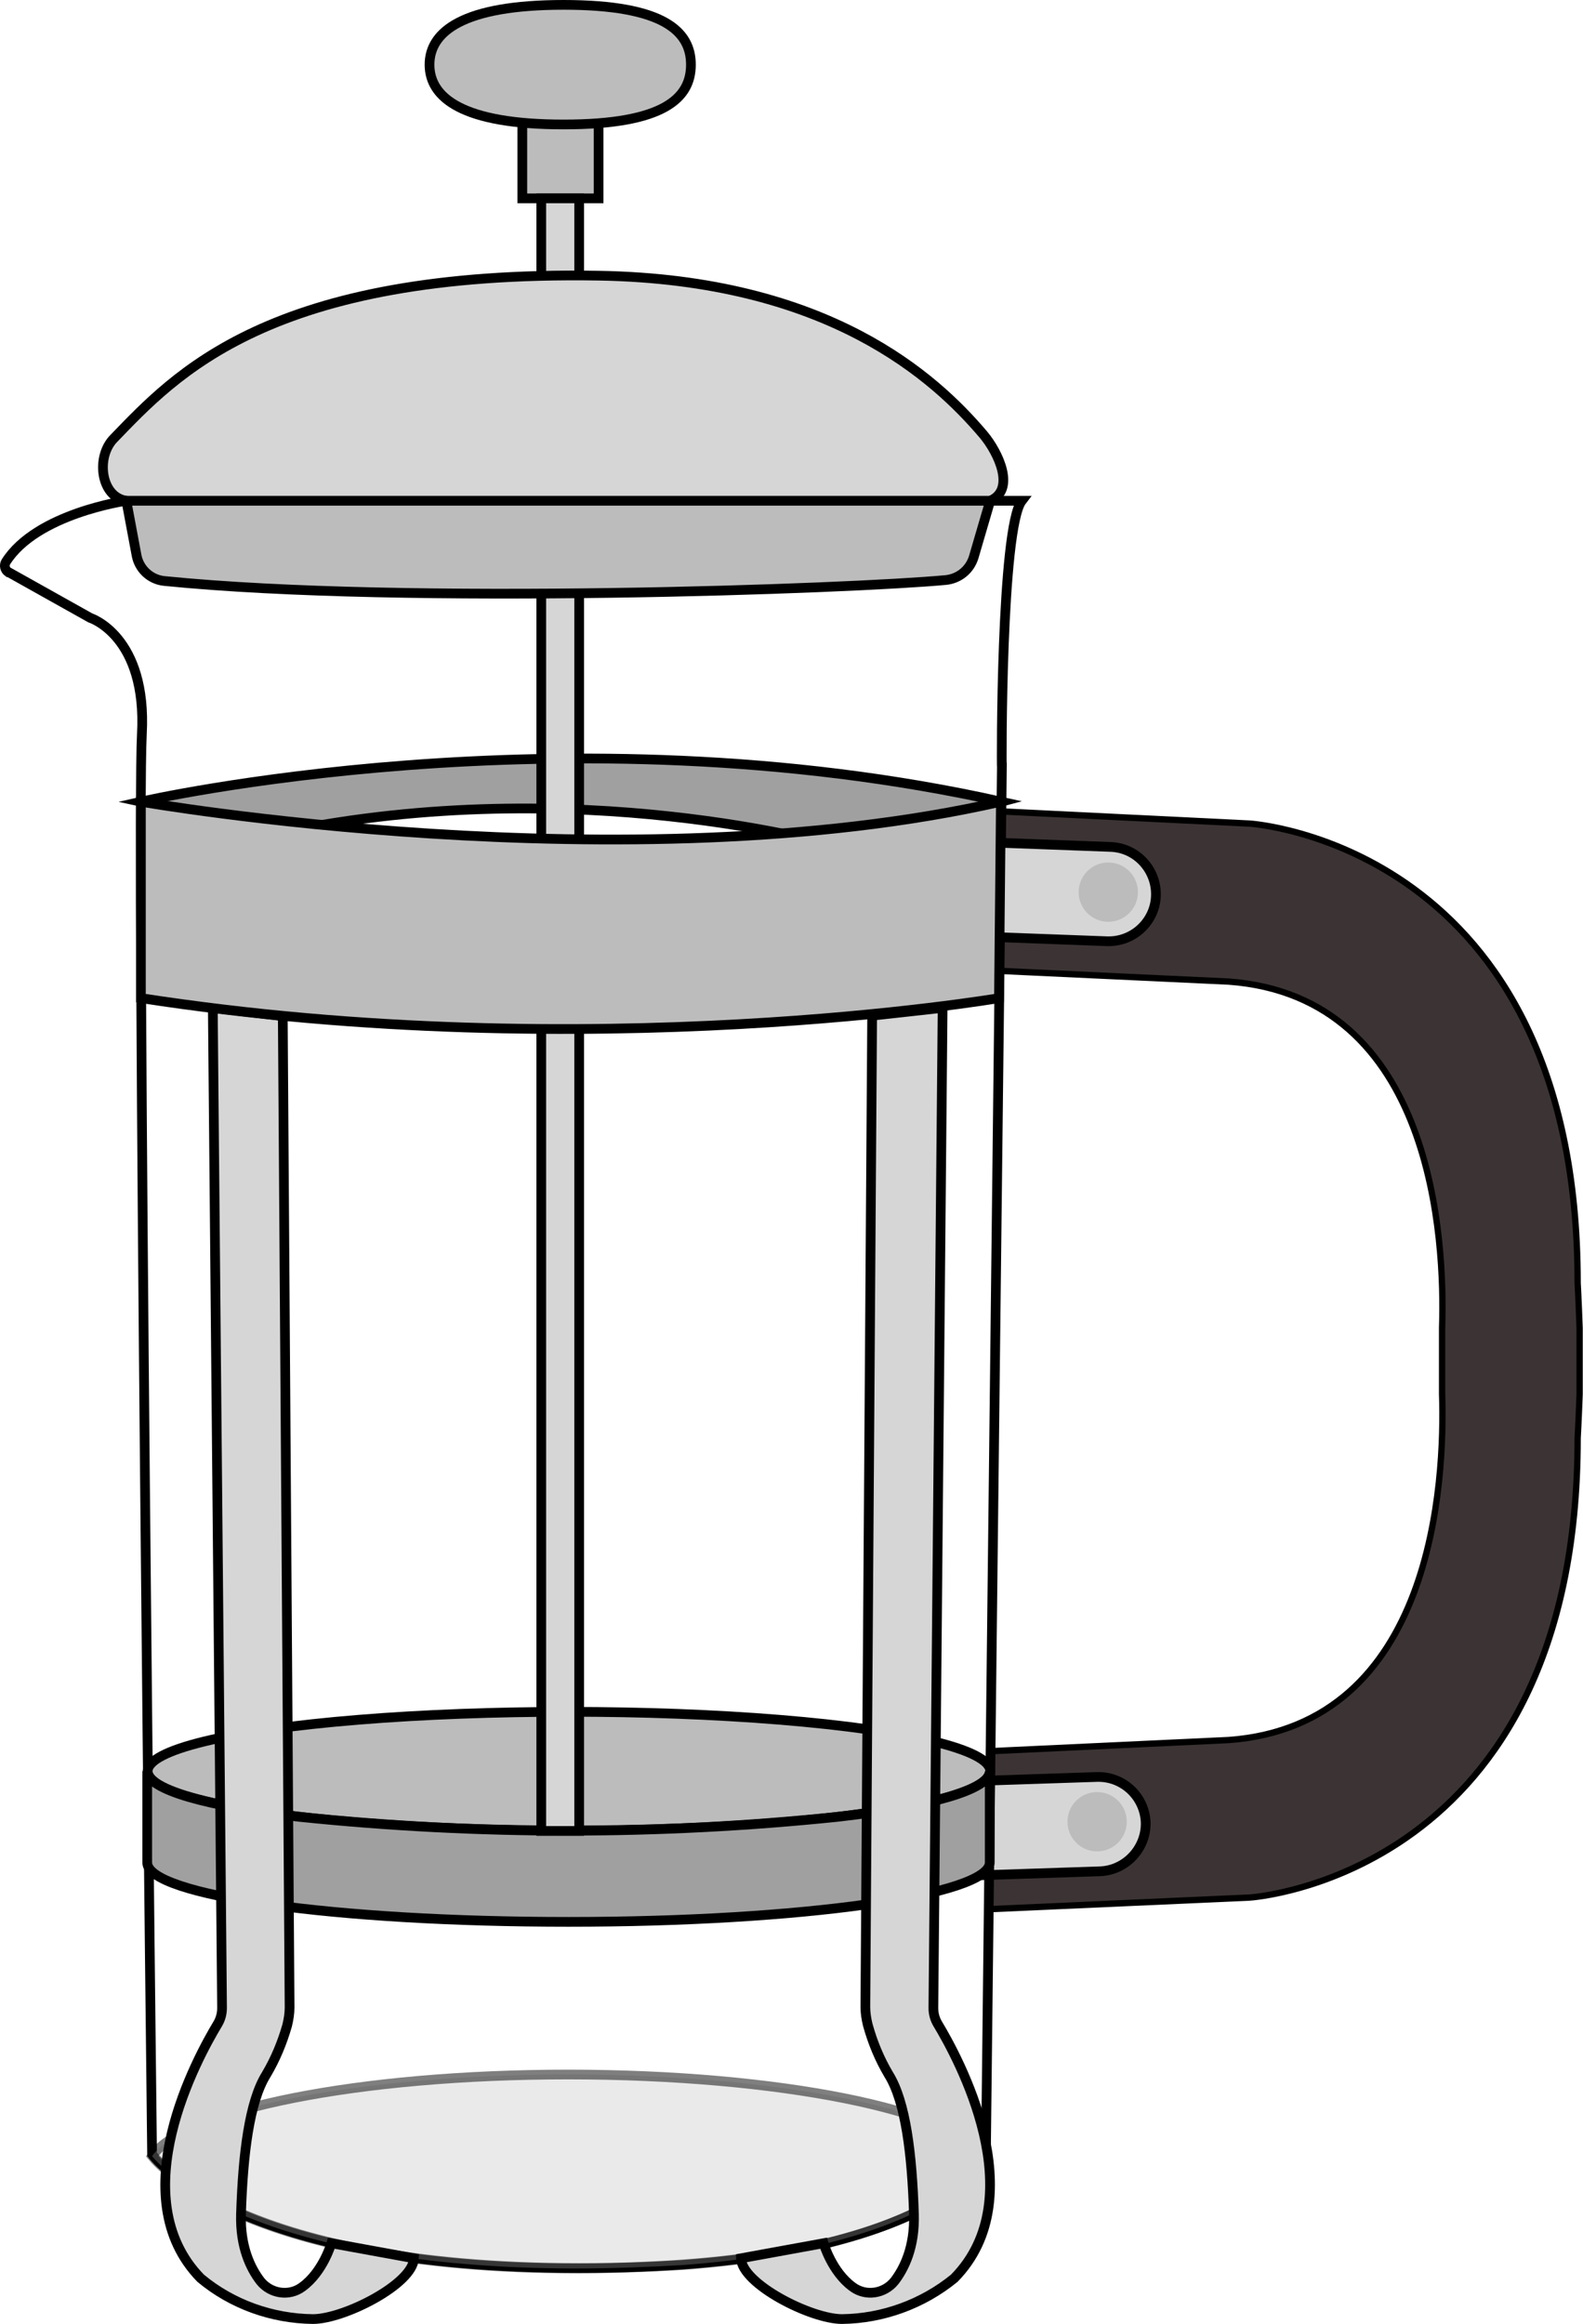
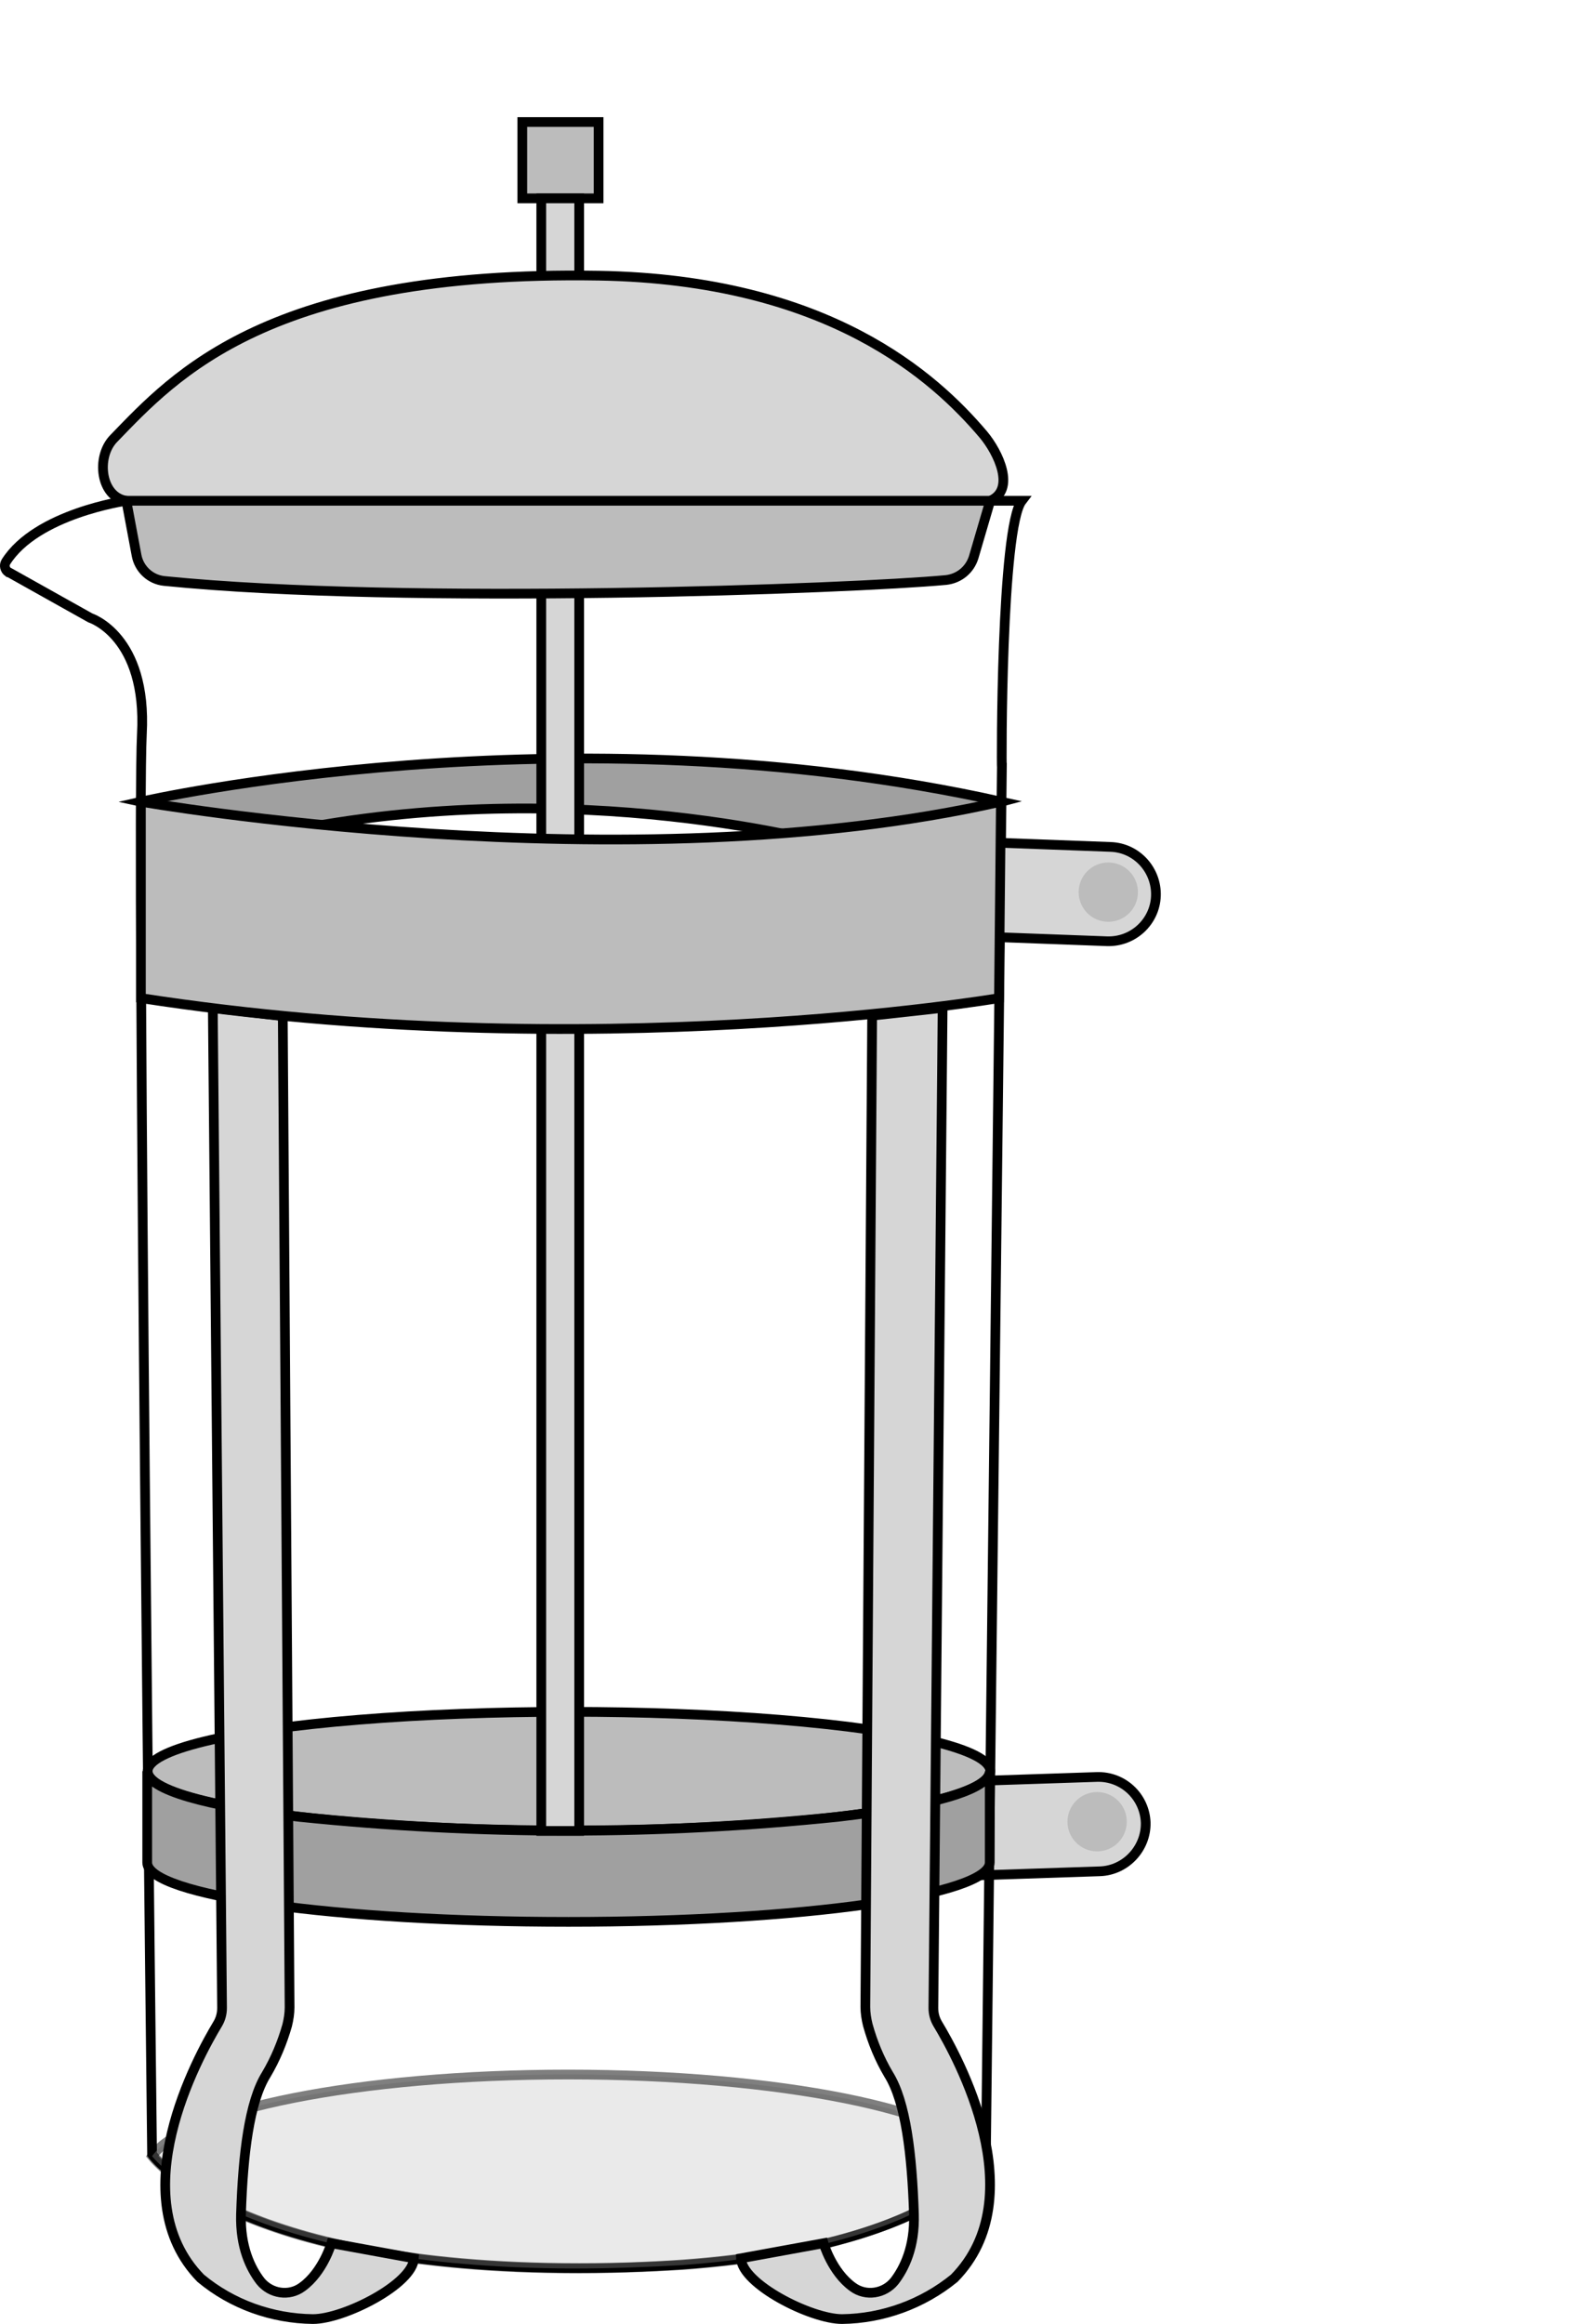
<svg xmlns="http://www.w3.org/2000/svg" version="1.1" id="Livello_1" x="0px" y="0px" viewBox="0 0 325.8 478" style="enable-background:new 0 0 325.8 478;" xml:space="preserve">
  <style type="text/css">
	.st0{fill:#3C3434;stroke:#000000;stroke-width:1.3;}
	.st1{fill:#D6D6D6;stroke:#000000;stroke-width:2;stroke-miterlimit:9.96;}
	.st2{fill:#BCBCBC;}
	.st3{fill:#BCBCBC;stroke:#000000;stroke-width:2;stroke-miterlimit:9.96;}
	.st4{fill:none;stroke:#000000;stroke-width:2;stroke-miterlimit:9.96;}
	.st5{fill:#A0A0A0;stroke:#000000;stroke-width:2;stroke-miterlimit:9.96;}
	.st6{opacity:0.5;fill:#D6D6D6;stroke:#000000;stroke-width:2;stroke-miterlimit:9.96;enable-background:new    ;}
</style>
-   <path class="st0" d="M324.7,263.9c0-90.3-67.5-94.5-67.5-94.5l-53.1-2.6l-0.4,32.8l49.2,2.3c42.2,3.1,44.5,53.2,43.9,71.2v13.6  c0.6,18-1.7,68.1-43.9,71.2l-49.2,2.3l-0.3,32.5l53.8-2.4c0,0,67.5-4.2,67.5-94.5c0,0,0.2-3.4,0.4-9v-13.6  C324.9,267.3,324.7,263.9,324.7,263.9z" />
  <path class="st1" d="M225.7,365.5l-24.1,0.8l0.7,19.4l24.1-0.8c5.3-0.2,9.5-4.7,9.4-10l0,0C235.6,369.5,231.1,365.3,225.7,365.5  L225.7,365.5z" />
  <circle class="st2" cx="225.8" cy="374.7" r="6.1" />
  <rect x="107.5" y="25.1" class="st3" width="15.7" height="15.7" />
  <path class="st4" d="M210.3,103H26c0,0-18.5,2.6-24.8,12.6c-0.4,0.7-0.2,1.6,0.5,2.1h0.1l16.8,9.4c0,0,11.7,3.7,10.6,23.9  s2.1,292.1,2.1,292.1s16.6,23.4,88,23.4s83.6-22.3,83.6-22.3l3.3-286.3C206.1,157.9,206,108.6,210.3,103z" />
  <path class="st5" d="M29,164.9c0,0,87.2-20,177.1,0L172,174c0,0-53.2-15.3-113.9-2.8L29,164.9z" />
  <ellipse class="st3" cx="117.1" cy="364.3" rx="86.7" ry="12.2" />
  <path class="st6" d="M202.7,443.7c-6.1-9.6-42.2-17-85.8-17c-43.2,0-79,7.3-85.6,16.8c2.1,2.6,20.8,22.9,86.8,23.1  c7.7,0,15.2-0.3,22.3-0.7c52.5-3.9,62.2-21.6,62.2-21.6v-0.6H202.7z" />
  <path class="st5" d="M172.4,373.7c-36.8,3.8-73.9,3.8-110.8,0c-19.1-2.2-31.3-5.6-31.3-9.4v18.8c0,6.8,38.8,12.2,86.7,12.2  s86.7-5.5,86.7-12.2v-18.8C203.7,368.1,191.6,371.5,172.4,373.7z" />
  <path class="st1" d="M43.8,207.3L45.7,413c0,1.2-0.3,2.3-0.9,3.3c-4.1,6.8-19.9,35.5-3.5,52.3c6.5,5.4,14.7,8.3,23.1,8.4  c6.4,0,20.6-7.2,20.8-12.5l-17-3.1c0,0-1.7,5.9-6,9c-2.7,2-6.5,1.4-8.6-1.2c-2-2.6-4.2-7-4-13.8c0.4-12.3,1.7-23.1,5.2-28.7  c1.9-3.2,3.3-6.6,4.3-10.1c0.3-1.2,0.5-2.5,0.5-3.7L58.2,209L43.8,207.3z" />
  <path class="st1" d="M194,207.3L192.1,413c0,1.2,0.3,2.3,0.9,3.3c4.1,6.8,19.9,35.5,3.4,52.3c-6.5,5.3-14.7,8.3-23.1,8.4  c-6.4,0-20.6-7.2-20.8-12.5l17-3.1c0,0,1.7,5.9,6,9c2.7,2,6.5,1.4,8.6-1.2c2-2.6,4.2-7,4-13.8c-0.4-12.3-1.7-23.1-5.2-28.7  c-1.9-3.2-3.3-6.6-4.3-10.2c-0.3-1.2-0.5-2.5-0.5-3.7l1.4-203.9L194,207.3z" />
  <rect x="111.4" y="40.8" class="st1" width="7.8" height="335.8" />
  <path class="st1" d="M203.8,103c5.3-2.3,1.7-9.9-1.4-13.6c-10-11.8-31.9-31.9-79.2-32.7C55.3,55.6,36,77.2,23.4,90.2  c-3.7,3.8-2.7,12,2.6,12.8C51.5,106.8,111.4,142.8,203.8,103z" />
  <path class="st3" d="M203.8,103l-3.4,11.6c-0.8,2.6-3,4.4-5.7,4.7c-19.1,1.8-111.1,5.2-160.9,0.2c-2.9-0.3-5.2-2.5-5.7-5.3L26,103  H203.8z" />
  <path class="st1" d="M228.6,174.2l-24.1-0.9l-0.8,19.4l24.1,0.9c5.4,0.2,9.9-4,10.1-9.3l0,0l0,0C238.1,179,234,174.4,228.6,174.2  L228.6,174.2z" />
  <path class="st3" d="M29,164.9c0,0,100,17.5,177,0l-0.4,40.4c0,0-83.9,14.3-176.6,0V164.9z" />
  <circle class="st2" cx="228.1" cy="183.5" r="6.1" />
-   <path class="st3" d="M142.2,13.3c0,6.8-5.4,12.3-26.2,12.3s-27.6-5.5-27.6-12.3S95.3,1,116,1S142.2,6.5,142.2,13.3z" />
</svg>